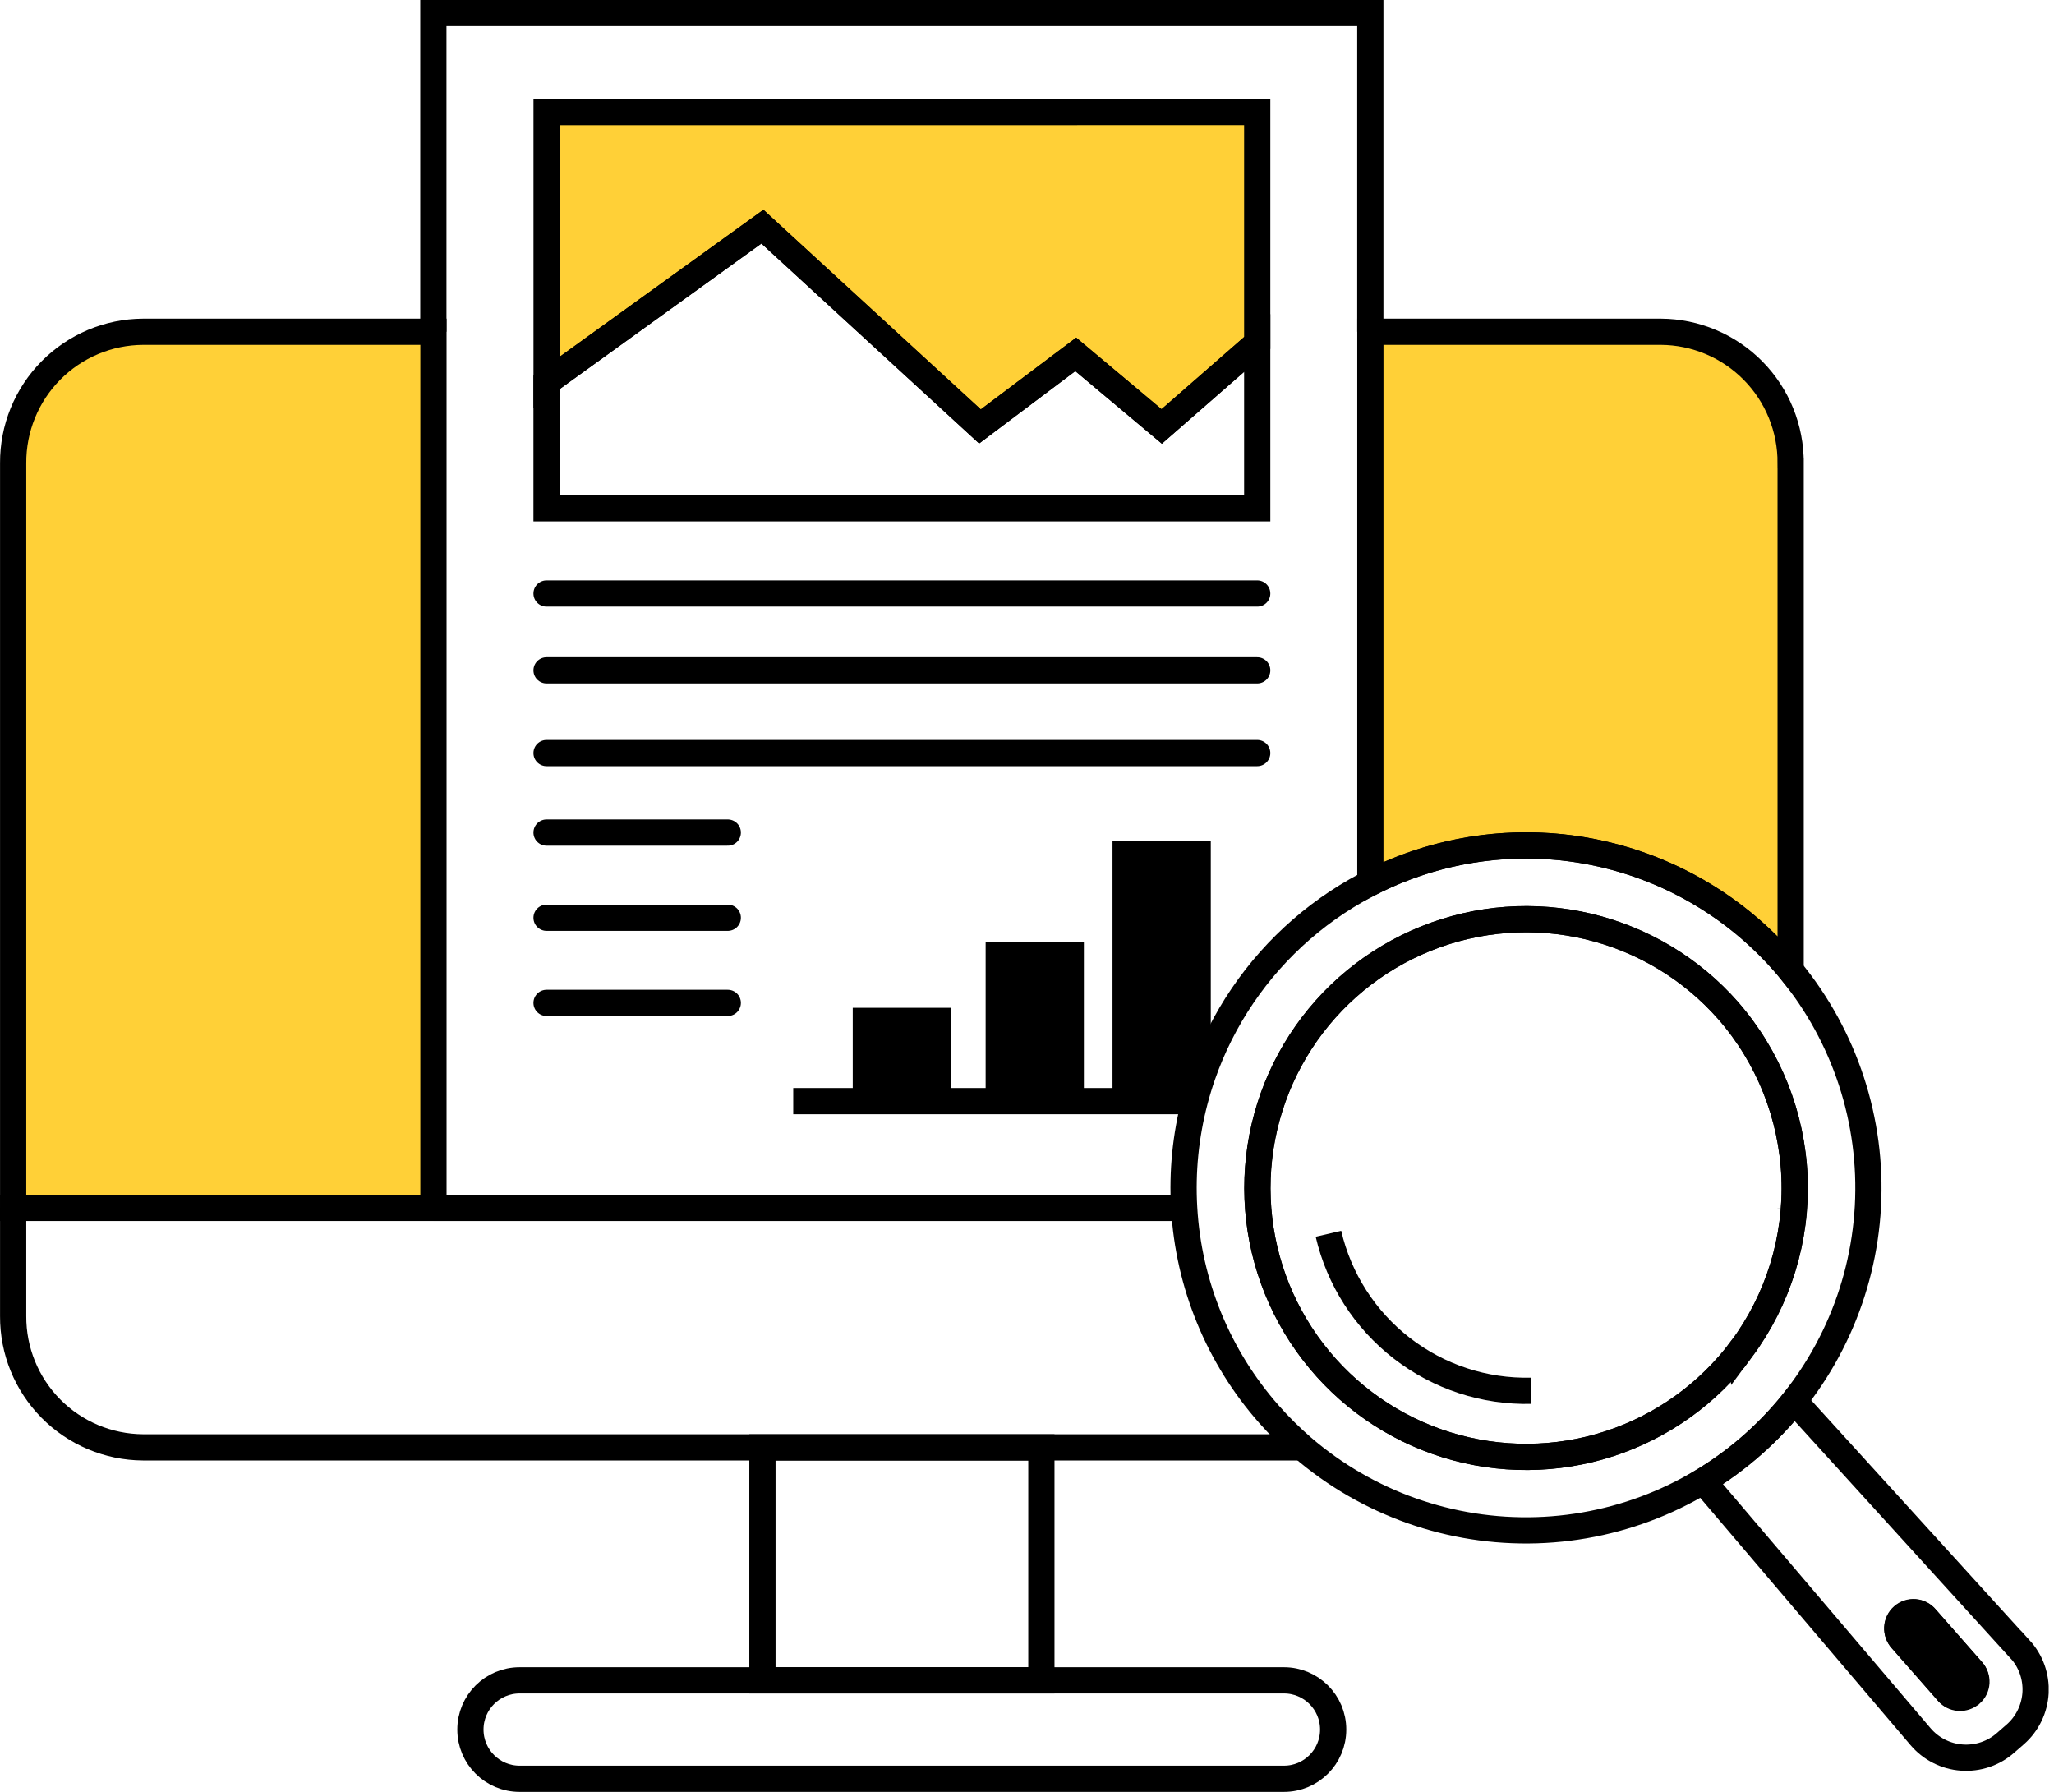
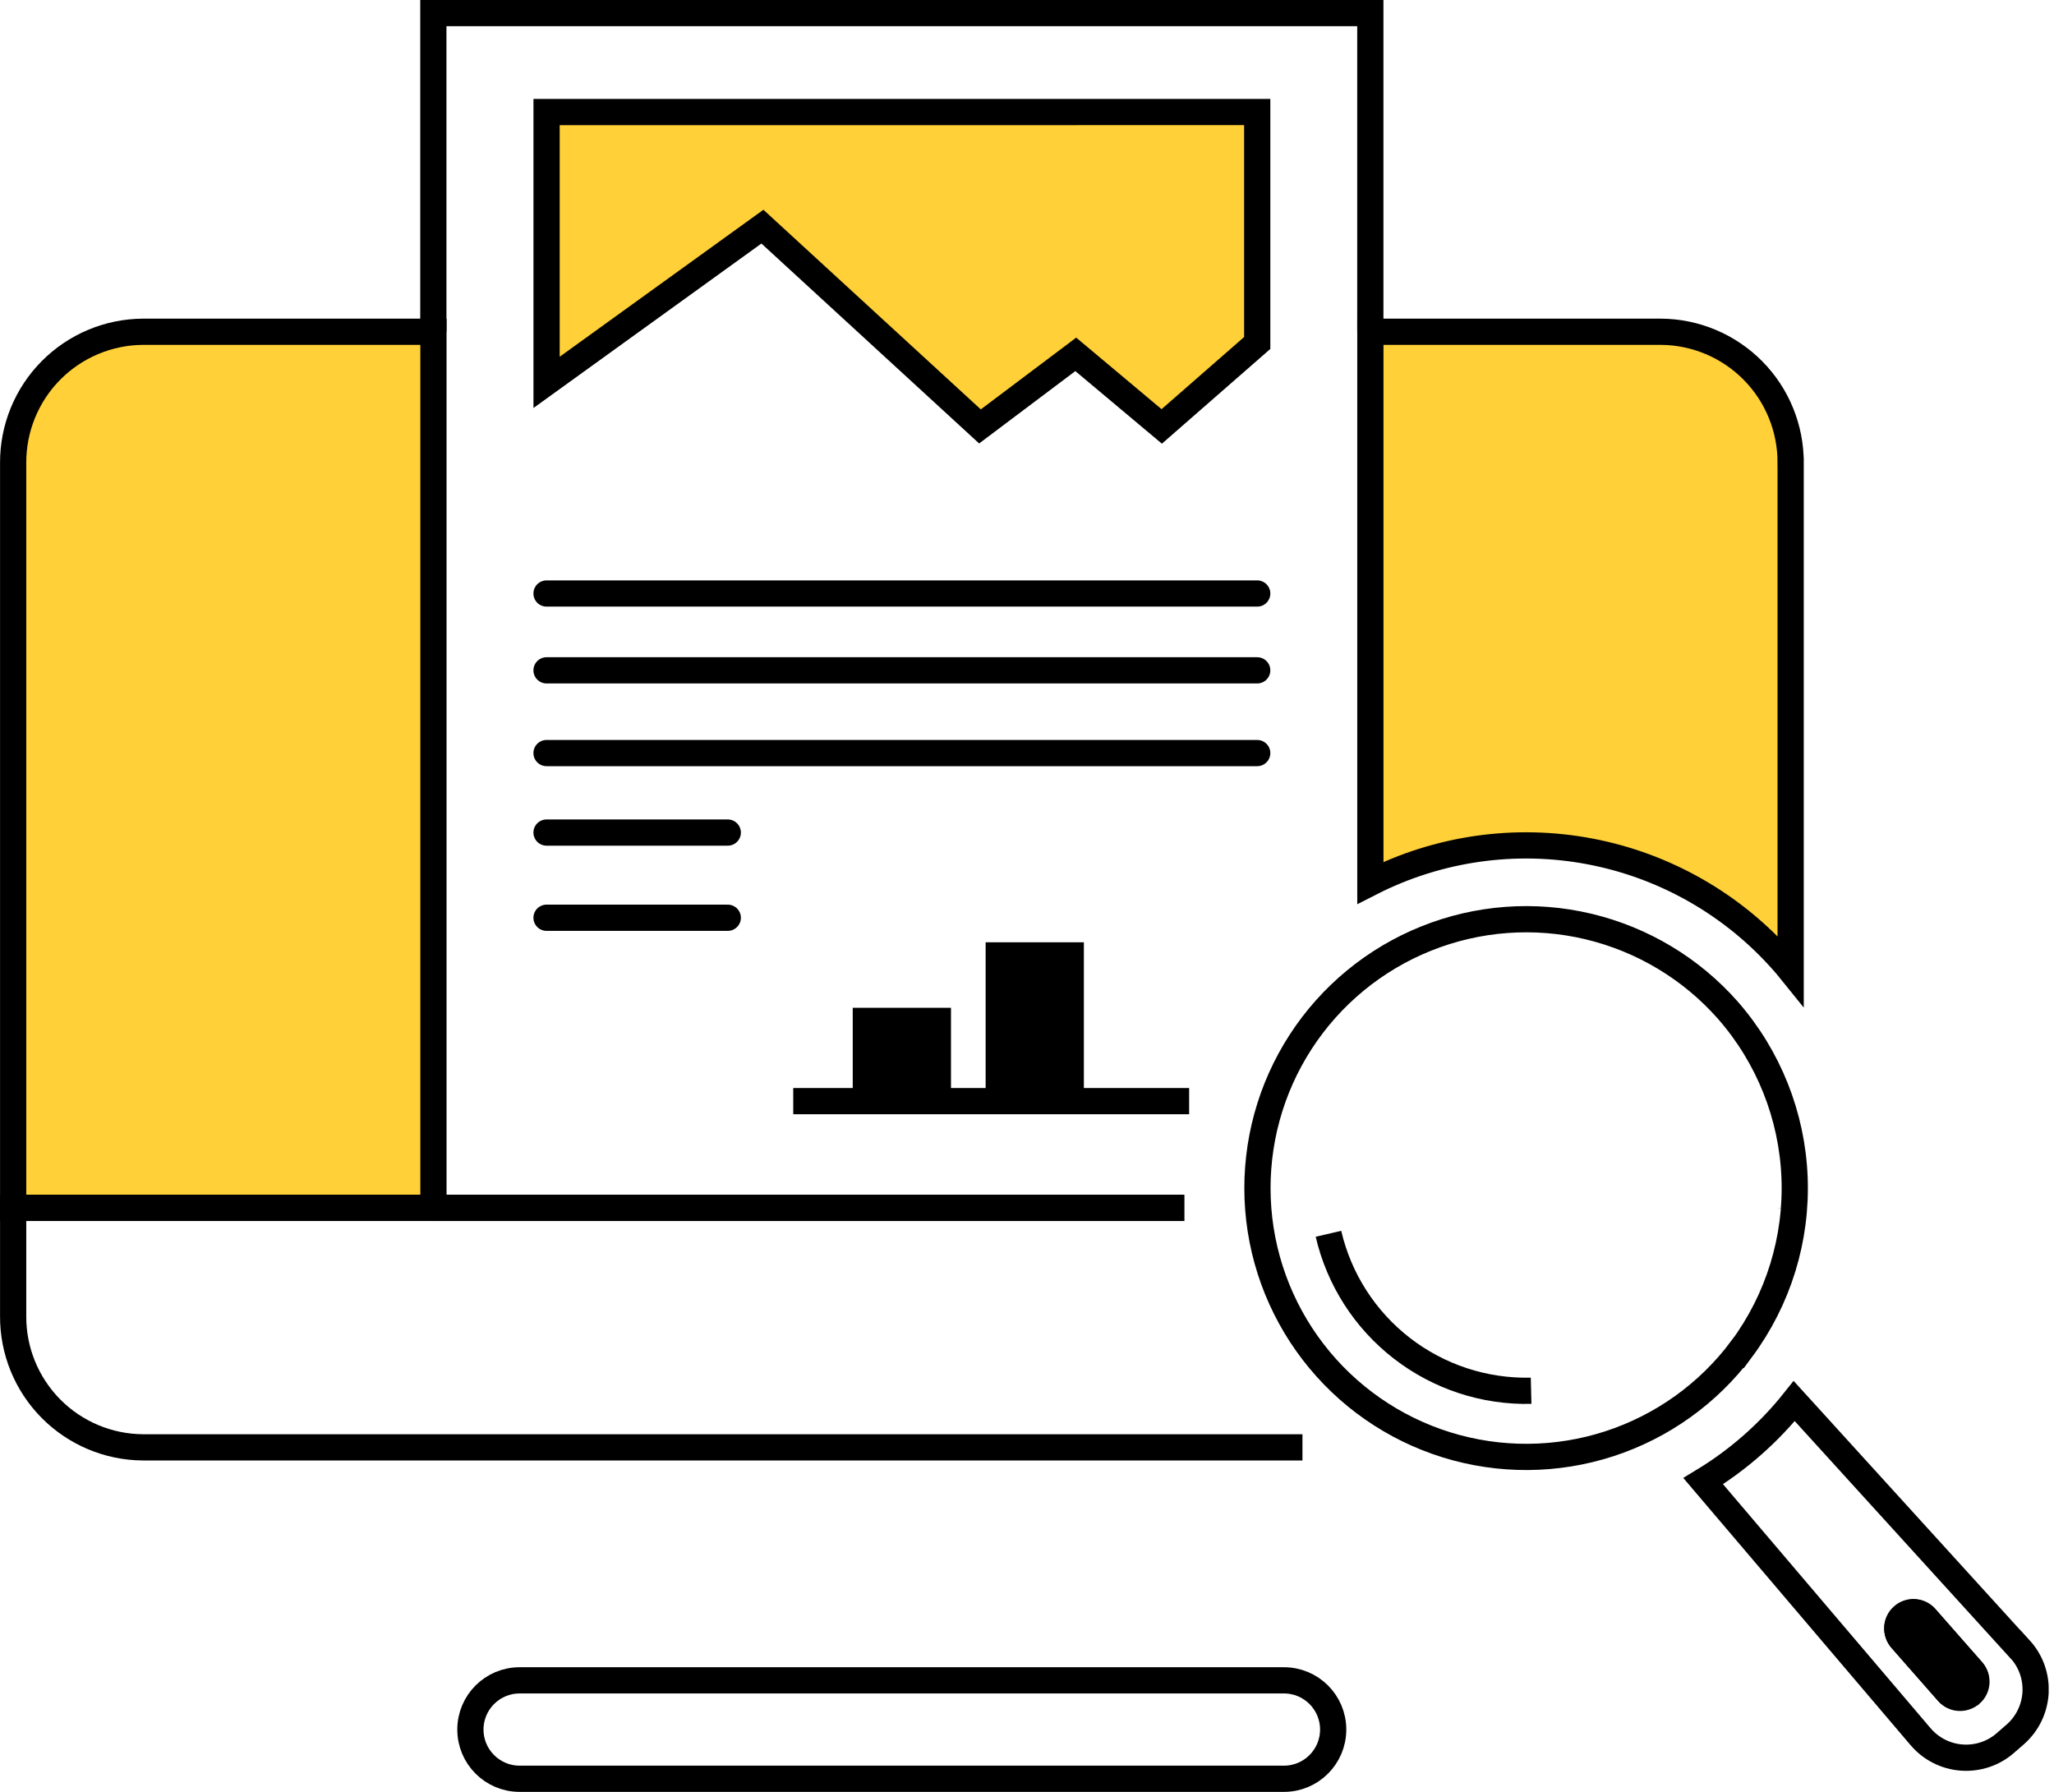
<svg xmlns="http://www.w3.org/2000/svg" fill="none" height="41" viewBox="0 0 47 41" width="47">
  <clipPath id="a">
    <path d="m0 0h46.878v41h-46.878z" />
  </clipPath>
  <g clip-path="url(#a)" stroke="#000" stroke-miterlimit="10">
    <g stroke-width=".6">
      <path d="m40.973 27.638v-.001" />
      <path d="m27.097 27.637h-17.181" />
      <path d="m.301 27.637v2.477c-.004.792.306 1.553.863 2.116.557.563 1.314.882 2.106.887h26.533" />
      <path d="m40.973 27.638v-.001" />
      <path d="m40.974 10.595v11.61c-.054-.067-.11-.133-.168-.199-1.151-1.308-2.704-2.196-4.415-2.523-1.711-.327-3.482-.075-5.034.717v-12.609h6.648c.392.002.78.082 1.141.234s.689.374.965.653c.276.279.494.609.642.973.148.363.223.752.221 1.144z" fill="#ffd037" />
      <path d="m9.918 7.591v20.046h-9.617v-17.042c-.002-.392.073-.781.221-1.144.148-.363.366-.694.642-.973.276-.279.604-.501.965-.653.361-.152.749-.232 1.142-.234z" fill="#ffd037" />
      <path d="m.301 27.637v.001h9.617 17.181" />
-       <path d="m23.829 33.118h-6.383v5.33h6.383z" />
      <path d="m29.38 38.448h-17.49c-.622 0-1.126.504-1.126 1.126 0 .622.504 1.126 1.126 1.126h17.49c.622 0 1.126-.504 1.126-1.126 0-.622-.504-1.126-1.126-1.126z" />
-       <path d="m40.974 22.205c-.054-.067-.11-.133-.168-.199-.904-1.028-2.063-1.801-3.359-2.243-1.296-.441-2.686-.535-4.03-.273-1.344.263-2.596.873-3.631 1.77s-1.817 2.049-2.268 3.342c-.068.195-.128.393-.18.592-.208.796-.29 1.62-.242 2.442.099 1.747.782 3.41 1.939 4.721.238.27.493.523.765.759 1.486 1.281 3.399 1.958 5.361 1.897s3.829-.856 5.232-2.227c1.404-1.371 2.242-3.219 2.349-5.179.107-1.959-.525-3.888-1.77-5.404zm-1.124 8.661c-.761 1.018-1.818 1.775-3.027 2.168-1.209.393-2.509.401-3.723.025-1.214-.377-2.281-1.12-3.056-2.128-.774-1.008-1.217-2.231-1.268-3.501s.292-2.524.983-3.591c.691-1.067 1.695-1.893 2.875-2.366 1.18-.473 2.477-.569 3.713-.274s2.351.964 3.191 1.918c.929 1.062 1.466 2.41 1.523 3.82s-.371 2.797-1.211 3.93z" />
      <path d="m39.851 30.867c-.761 1.018-1.818 1.775-3.027 2.168-1.209.393-2.509.401-3.723.025-1.214-.377-2.281-1.12-3.055-2.128-.774-1.008-1.218-2.231-1.268-3.501-.051-1.27.292-2.524.983-3.591.691-1.067 1.695-1.893 2.875-2.366 1.18-.473 2.477-.569 3.713-.274s2.351.964 3.191 1.918c.929 1.062 1.466 2.41 1.523 3.82s-.371 2.797-1.211 3.93z" />
      <path d="m30.398 28.23c.242 1.041.835 1.966 1.68 2.62s1.889.998 2.957.972" />
      <path d="m46.22 37.736-5.164-5.678c-.581.729-1.286 1.349-2.083 1.832l4.972 5.845c.118.139.262.253.424.335.162.083.339.132.521.145.181.013.364-.01.536-.068.172-.058.332-.15.468-.271l.225-.196c.136-.12.246-.266.325-.43.079-.163.124-.341.134-.522.009-.181-.017-.362-.078-.533-.061-.171-.156-.327-.278-.461zm-1.124 1.02c-.036.033-.079.058-.125.073s-.095.023-.144.019c-.049-.003-.097-.016-.14-.037-.044-.022-.083-.052-.115-.089l-1.063-1.21c-.033-.037-.057-.079-.073-.125s-.022-.095-.019-.144c.003-.049.016-.096.037-.14.022-.044.052-.083.088-.115.036-.033.079-.058.125-.074.046-.016.095-.023.144-.02.049.003.097.016.14.038.044.022.083.052.115.089l1.064 1.21c.033.036.058.079.074.124.016.046.023.095.021.143-.003.049-.015.096-.036.14-.021.044-.051.083-.087.116z" />
      <path d="m44.071 37.025 1.063 1.21c.06.074.088.169.08.264-.008.095-.053.183-.124.246-.071.063-.165.096-.26.092-.095-.004-.185-.044-.251-.113l-1.063-1.21c-.035-.036-.062-.079-.079-.126-.018-.047-.026-.097-.024-.147.002-.05.014-.099.036-.144.022-.045.052-.086.09-.118.037-.033.081-.058.129-.074.048-.016.098-.021.147-.017s.098.019.142.042c.044.024.083.056.114.095z" fill="#000" />
      <path d="m9.916 7.591v-7.292h21.44v7.292" />
      <path d="m9.916 27.638v-.001" />
      <path d="m28.768 2.563v5.285l-2.185 1.909-1.967-1.649-2.192 1.649-2.359-2.166-2.619-2.405-3.334 2.405-1.605 1.158v-6.185z" fill="#ffd037" />
-       <path d="m28.768 7.848v3.783h-16.262v-2.882l1.605-1.158 3.334-2.405 2.619 2.405 2.359 2.167 2.192-1.649 1.967 1.649z" />
      <path d="m27.21 25.195h-9.059" />
    </g>
    <path d="m24.614 21.748h-1.873v3.447h1.873z" fill="#000" stroke-width=".375" />
    <path d="m21.573 23.247h-1.873v1.948h1.873z" fill="#000" stroke-width=".375" />
-     <path d="m27.518 19.425v5.178c-.068.195-.128.393-.18.592h-1.694v-5.77z" fill="#000" stroke-width=".375" />
    <path d="m12.506 13.58h16.262" stroke-linecap="round" stroke-width=".6" />
    <path d="m12.506 15.338h16.262" stroke-linecap="round" stroke-width=".6" />
    <path d="m12.506 17.231h16.262" stroke-linecap="round" stroke-width=".6" />
    <path d="m12.506 19.05h4.147" stroke-linecap="round" stroke-width=".6" />
    <path d="m12.506 20.999h4.147" stroke-linecap="round" stroke-width=".6" />
-     <path d="m12.506 22.947h4.147" stroke-linecap="round" stroke-width=".6" />
  </g>
</svg>